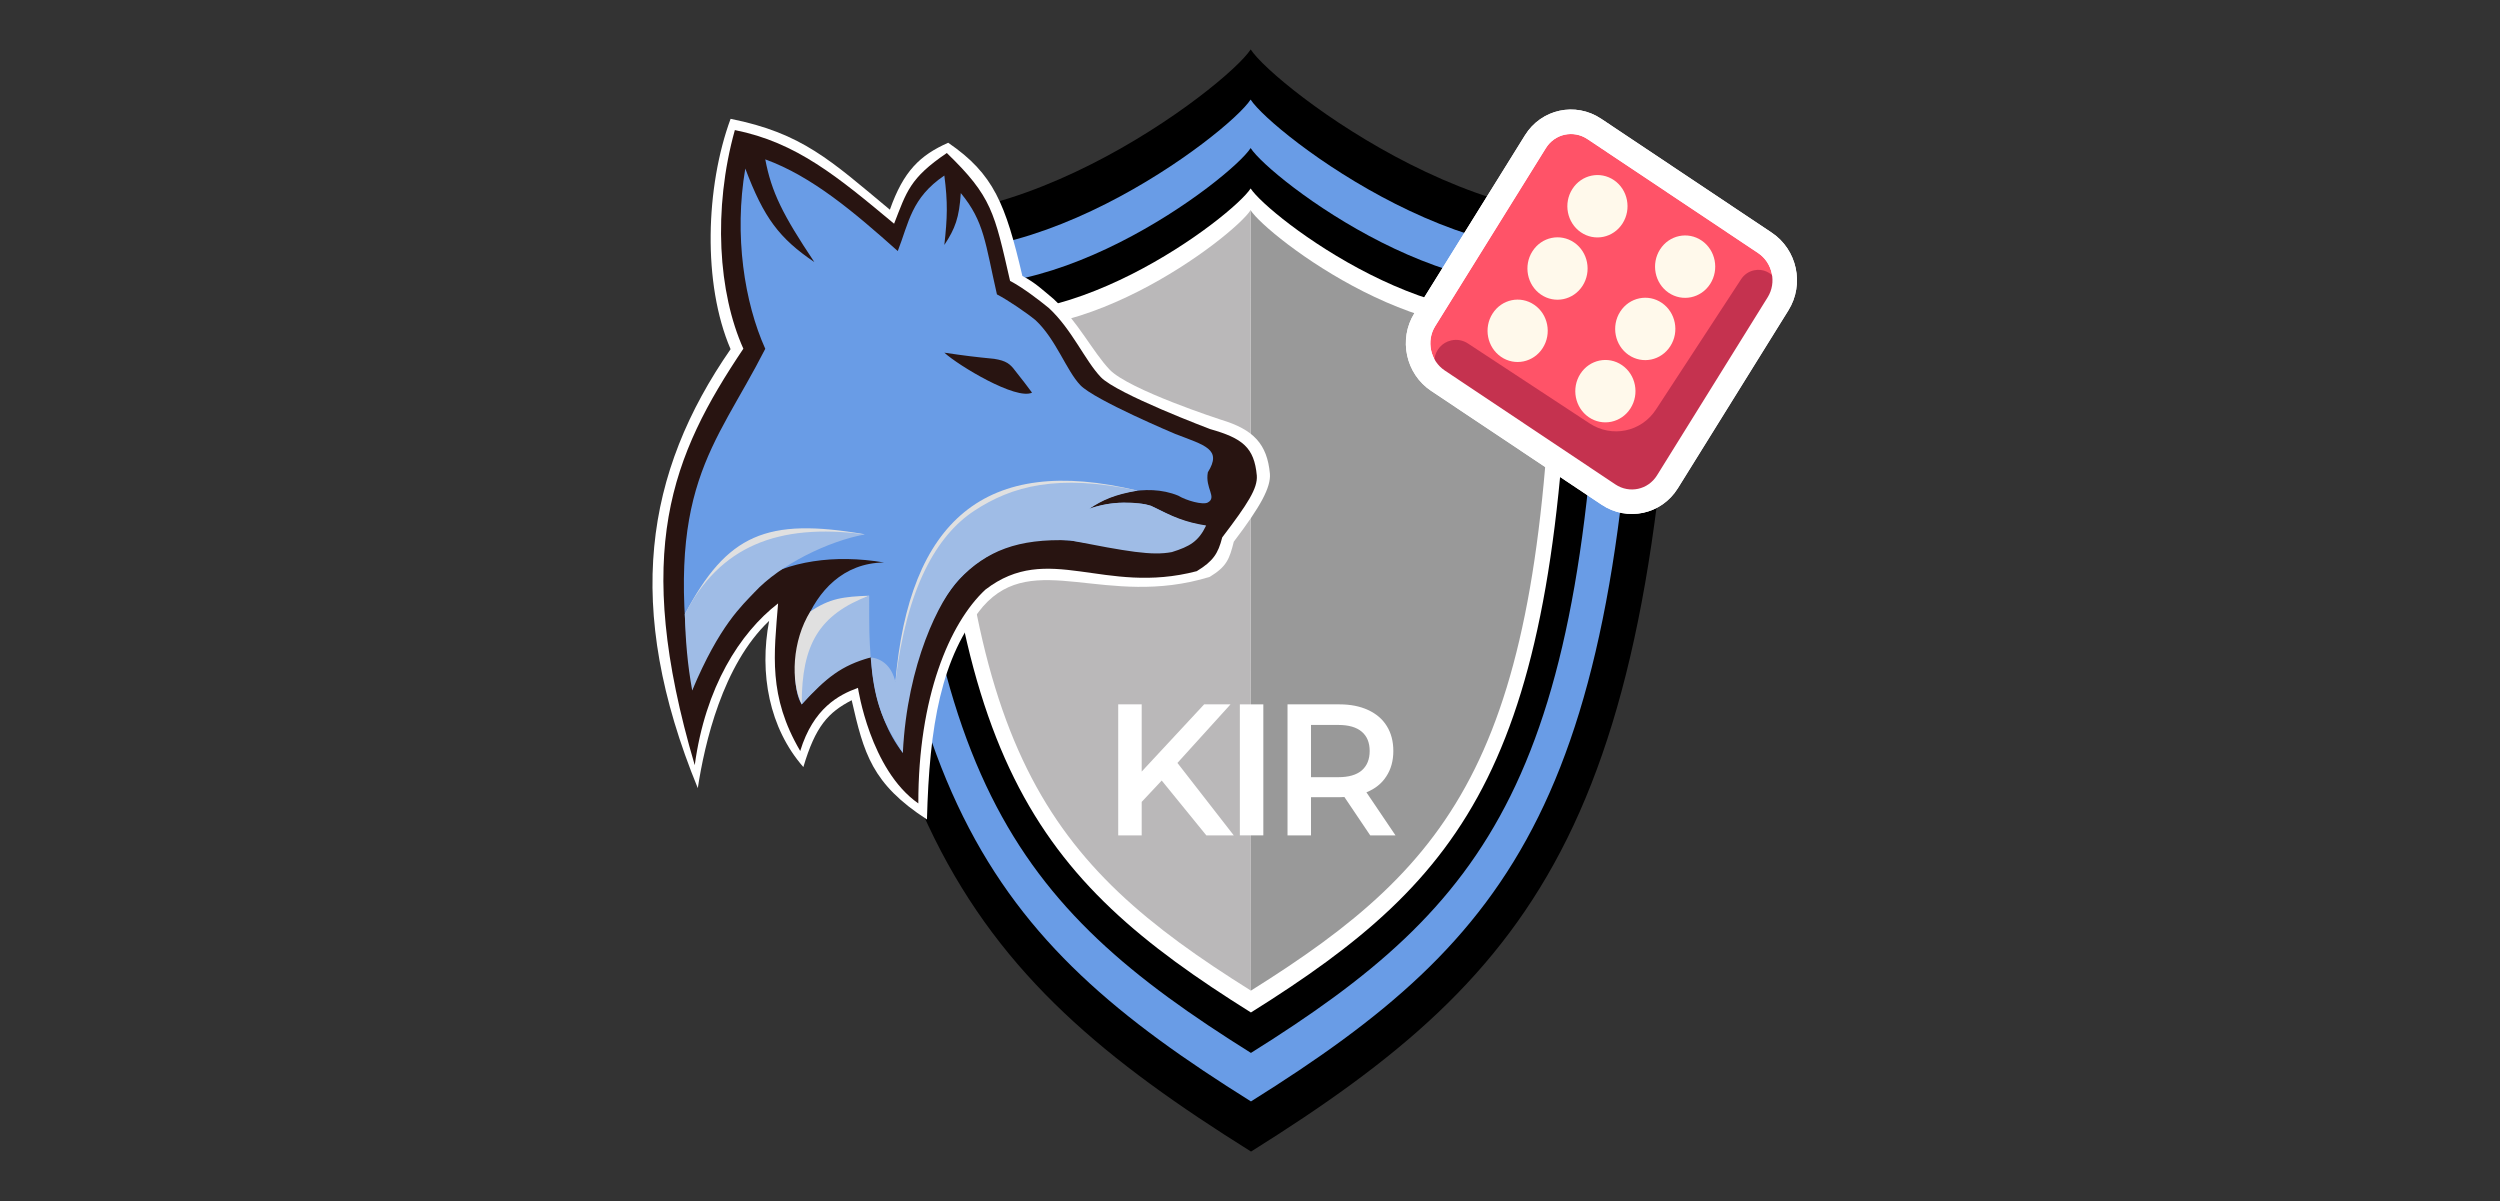
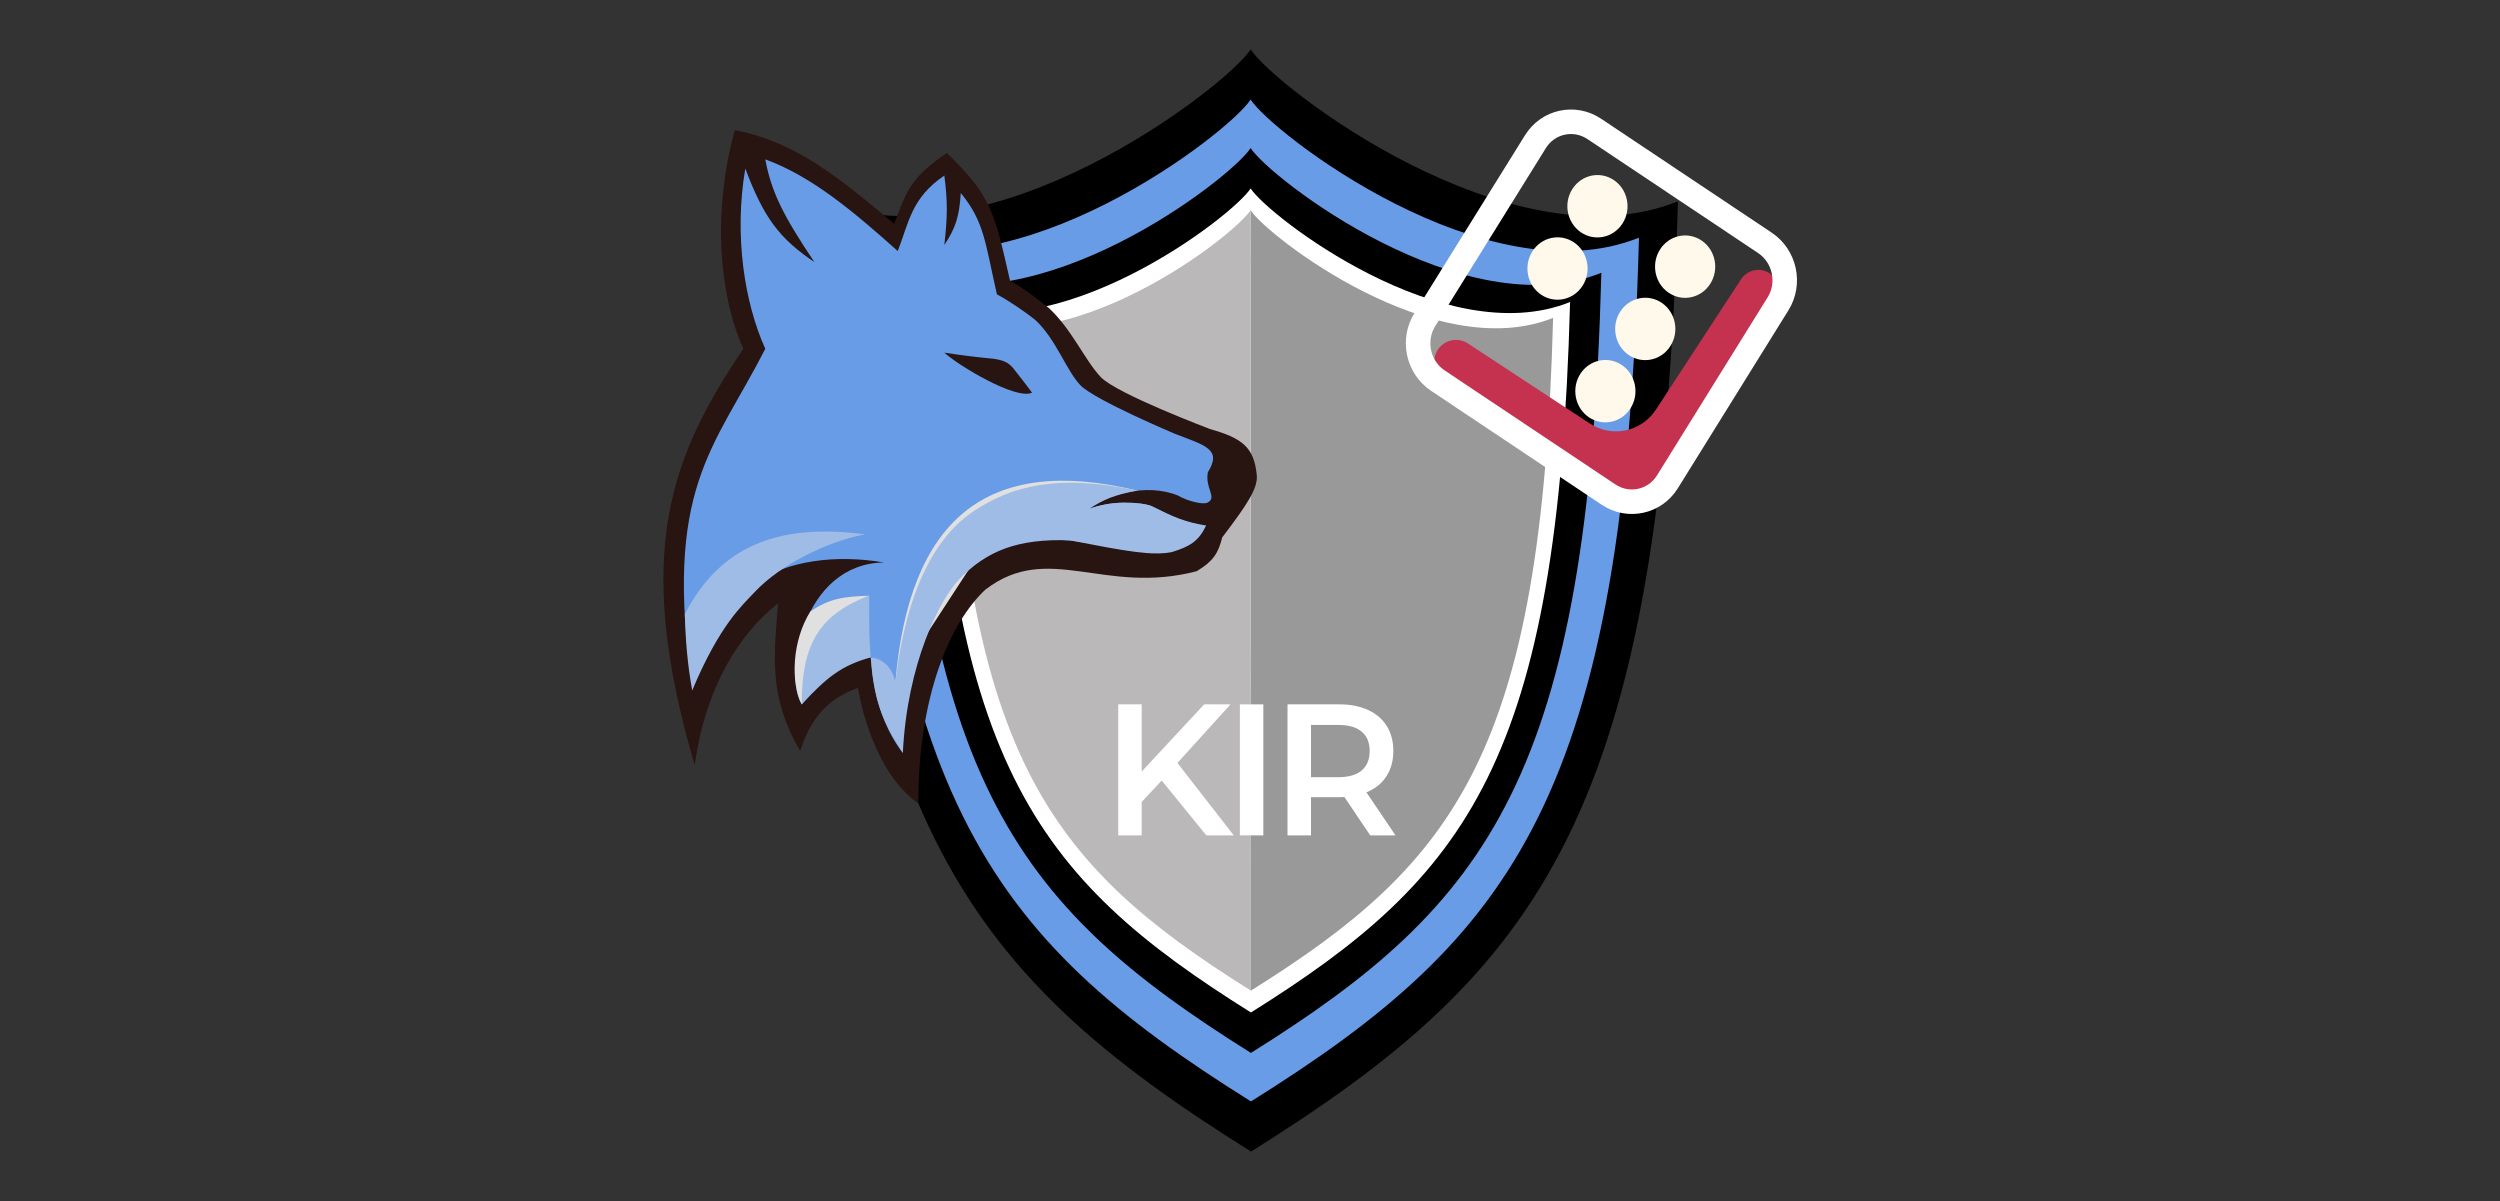
<svg xmlns="http://www.w3.org/2000/svg" width="102" height="49" viewBox="0 0 102 49" fill="none">
  <rect x="0" y="0" width="102" height="49" fill="#333333" stroke="none" />
  <path d="M68.459 8.214C67.793 33.237 62.893 39.571 51.042 46.984C39.192 39.571 34.261 33.237 33.596 8.214C40.439 10.963 50.081 3.496 51.028 2.016C51.974 3.496 61.616 10.963 68.459 8.214Z" fill="black" />
  <path d="M66.87 9.697C66.265 32.442 61.81 38.2 51.039 44.938C40.267 38.2 35.785 32.443 35.18 9.697C41.4 12.196 50.164 5.408 51.025 4.062C51.886 5.408 60.65 12.196 66.87 9.697Z" fill="#699CE6" />
  <path d="M65.336 11.13C64.79 31.673 60.767 36.873 51.038 42.959C41.31 36.873 37.261 31.673 36.715 11.13C42.333 13.387 50.249 7.257 51.026 6.041C51.803 7.257 59.719 13.387 65.336 11.13Z" fill="black" />
  <path d="M64.059 12.323C63.561 31.031 59.897 35.767 51.038 41.309C42.178 35.767 38.492 31.031 37.994 12.324C43.11 14.379 50.319 8.796 51.026 7.689C51.734 8.796 58.943 14.379 64.059 12.323Z" fill="white" />
  <path d="M63.367 12.969C62.896 30.685 59.426 35.169 51.036 40.418L51.022 8.574C51.692 9.622 58.522 14.915 63.367 12.969Z" fill="#999999" />
  <path d="M38.707 12.969C39.178 30.685 42.648 35.169 51.038 40.418L51.025 8.574C50.355 9.622 43.552 14.915 38.707 12.969Z" fill="#BAB8B9" />
-   <path d="M50.339 22.101C50.162 22.802 50.058 23.111 49.356 23.537C45.121 24.838 42.179 22.39 40.108 24.742C38.388 26.806 37.919 29.625 37.82 33.434C35.569 31.977 35.244 30.736 34.749 28.569C33.794 29.065 33.272 29.625 32.777 31.296C31.381 29.7 30.971 27.478 31.381 25.331C29.48 27.132 28.749 30.335 28.47 32.156C25.43 24.742 26.322 19.28 29.808 14.246C28.657 11.574 28.791 7.609 29.808 4.848C32.722 5.431 33.88 6.534 36.307 8.556C36.863 6.98 37.534 6.336 38.686 5.824C40.548 7.098 41.025 8.321 41.713 11.259C42.244 11.534 42.548 11.836 42.984 12.196C43.977 13.116 44.588 14.359 45.271 15.079C46.056 15.906 49.816 17.125 49.816 17.125C51.148 17.524 51.701 18.12 51.813 19.333C51.851 19.879 51.453 20.637 50.339 22.101Z" fill="white" />
  <path d="M49.867 21.925C49.7 22.589 49.491 22.9 48.827 23.304C45.042 24.298 42.767 22.079 40.201 24.059C38.738 25.425 37.461 28.448 37.468 32.78C35.498 31.405 35.005 28.065 35.005 28.065C34.222 28.349 33.185 28.891 32.649 30.64C31.332 28.398 31.583 26.684 31.746 24.619C30.181 25.828 28.776 28.036 28.346 31.219C25.774 22.492 27.409 18.581 30.329 14.227C29.308 11.958 29.079 8.55 29.982 5.307C32.494 5.808 34.175 7.208 36.465 9.116L36.479 9.128C36.992 7.815 37.117 7.27 38.63 6.243C40.472 8.022 40.572 8.671 41.211 11.461C41.714 11.722 42.384 12.232 42.798 12.572C43.737 13.443 44.265 14.705 44.912 15.386C45.558 16.068 49.374 17.507 49.374 17.507C50.694 17.88 51.173 18.256 51.278 19.403C51.315 19.92 50.921 20.54 49.867 21.925Z" fill="#281411" />
  <path d="M49.16 21.449C49.011 22.041 47.894 22.451 47.81 22.465C45.533 22.841 42.691 20.956 39.891 22.949C38.474 23.957 36.835 26.738 36.835 30.718C35.544 29.064 35.544 26.81 35.544 26.81C34.904 26.917 34.042 27.161 32.709 28.741C31.959 27.561 32.716 22.989 36.072 22.949C31.977 22.263 28.634 24.094 28.265 28.167C27.041 19.896 29.139 18.325 31.223 14.231C30.374 12.346 29.942 9.602 30.408 6.876C31.169 8.899 31.795 9.72 33.226 10.694C31.93 8.754 31.476 7.835 31.223 6.502C33.137 7.197 34.86 8.666 36.629 10.243C37.085 9.073 37.181 8.077 38.529 7.162C38.674 8.268 38.652 8.888 38.529 9.994C38.972 9.326 39.137 8.878 39.2 7.877C40.166 9.043 40.197 9.926 40.675 12.011C41.123 12.243 41.877 12.757 42.246 13.06C43.083 13.836 43.499 15.104 44.075 15.712C44.651 16.319 47.951 17.705 47.951 17.705C49.161 18.174 49.874 18.321 49.28 19.27C49.16 19.925 49.665 20.285 49.28 20.501C49.078 20.615 48.397 20.421 48.075 20.224C46.742 19.672 45.116 20.224 44.44 20.756C45.197 20.519 45.63 20.475 46.41 20.543C47.25 20.543 47.616 21.226 49.16 21.449Z" fill="#699CE6" />
-   <path d="M36.531 27.832C37.092 21.264 40.181 18.503 46.412 20.019L41.526 20.172L38.36 23.769L36.531 27.832Z" fill="#E0E0E0" />
+   <path d="M36.531 27.832C37.092 21.264 40.181 18.503 46.412 20.019L41.526 20.172L36.531 27.832Z" fill="#E0E0E0" />
  <path d="M33.061 24.951C32.321 26.127 32.246 27.824 32.712 28.739C33.003 26.627 33.538 25.266 35.46 24.305C34.41 24.343 33.847 24.413 33.061 24.951Z" fill="#E0E0E0" />
  <path d="M39.752 20.838C41.284 19.831 43.149 19.319 46.413 20.017C45.46 20.185 45.011 20.388 44.44 20.76C45.348 20.417 46.413 20.47 46.953 20.631C47.858 21.095 48.379 21.309 49.211 21.441C48.898 22.092 48.544 22.296 47.813 22.525C46.991 22.682 46 22.5 43.652 22.046C41.529 21.966 40.253 22.474 39.133 23.636C38.345 24.454 37.013 27.065 36.836 30.72C35.916 29.326 35.657 28.464 35.523 26.822C34.317 27.157 33.721 27.647 32.711 28.737C32.705 26.269 33.435 25.077 35.463 24.299C35.463 25.816 35.463 25.941 35.523 26.822C35.968 26.867 36.384 27.167 36.531 27.825C36.993 23.961 38.221 21.845 39.752 20.838Z" fill="#9FBCE6" />
  <path d="M40.56 14.64C39.804 14.567 39.359 14.512 38.529 14.389C39.108 14.918 41.46 16.335 42.107 16.02C41.879 15.713 41.733 15.52 41.421 15.128C41.212 14.846 41.052 14.718 40.56 14.64Z" fill="#281411" />
-   <path d="M27.941 25.061C29.663 21.789 31.288 21.111 35.268 21.796C33.372 22.054 32.369 22.341 30.825 23.412L27.941 25.061Z" fill="#E0E0E0" />
  <path d="M35.291 21.803C33.804 22.076 31.846 23.021 30.781 24.166C30.282 24.702 29.361 25.499 28.242 28.17C28.049 27.105 27.974 26.174 27.939 25.063C29.36 22.299 31.727 21.328 35.291 21.803Z" fill="#9FBCE6" />
  <path d="M47.398 31.846L46.581 32.717V34.083H45.623V28.738H46.581V31.48L49.129 28.738H50.205L48.039 31.128L50.337 34.083H49.218L47.398 31.846Z" fill="white" />
  <path d="M50.586 28.738H51.544V34.083H50.586V28.738Z" fill="white" />
  <path d="M55.905 34.083L54.851 32.518C54.807 32.523 54.741 32.526 54.652 32.526H53.489V34.083H52.531V28.738H54.652C55.099 28.738 55.487 28.815 55.816 28.967C56.15 29.12 56.406 29.339 56.582 29.624C56.759 29.909 56.848 30.248 56.848 30.64C56.848 31.042 56.752 31.388 56.56 31.678C56.374 31.968 56.103 32.184 55.75 32.327L56.936 34.083H55.905ZM55.883 30.64C55.883 30.299 55.775 30.036 55.559 29.853C55.343 29.67 55.026 29.578 54.608 29.578H53.489V31.709H54.608C55.026 31.709 55.343 31.617 55.559 31.434C55.775 31.245 55.883 30.981 55.883 30.64Z" fill="white" />
-   <path d="M72.008 9.908L65.049 5.261C64.237 4.719 63.16 4.952 62.645 5.781L58.13 13.047C57.614 13.877 57.855 14.989 58.667 15.531L65.627 20.178C66.439 20.72 67.516 20.487 68.031 19.658L72.546 12.392C73.061 11.563 72.821 10.45 72.008 9.908Z" fill="#FF5368" stroke="white" />
  <path d="M64.853 17.273C65.766 17.873 66.966 17.623 67.563 16.709L71.037 11.393C71.159 11.204 71.349 11.074 71.566 11.028C72.31 10.873 72.877 11.724 72.465 12.377L68.135 19.242C67.546 20.176 66.33 20.439 65.406 19.832L58.938 15.579C58.256 15.13 58.43 14.063 59.213 13.888C59.447 13.836 59.692 13.881 59.894 14.015L64.853 17.273Z" fill="#C5324F" />
  <path d="M72.008 9.908L65.049 5.261C64.237 4.719 63.16 4.952 62.645 5.781L58.13 13.047C57.614 13.877 57.855 14.989 58.667 15.531L65.627 20.178C66.439 20.72 67.516 20.487 68.031 19.658L72.546 12.392C73.061 11.563 72.821 10.45 72.008 9.908Z" stroke="white" />
  <path d="M68.074 11.94C68.639 12.328 69.401 12.169 69.776 11.584C70.151 10.998 69.998 10.208 69.433 9.819C68.868 9.43 68.106 9.59 67.731 10.175C67.356 10.761 67.51 11.551 68.074 11.94Z" fill="#FFF9EB" />
  <path d="M64.496 9.475C65.061 9.864 65.823 9.704 66.198 9.119C66.573 8.533 66.42 7.743 65.855 7.354C65.29 6.966 64.528 7.125 64.153 7.711C63.778 8.296 63.932 9.086 64.496 9.475Z" fill="#FFF9EB" />
  <path d="M66.447 14.481C67.012 14.869 67.774 14.71 68.149 14.124C68.525 13.539 68.371 12.749 67.806 12.36C67.241 11.972 66.479 12.131 66.104 12.716C65.729 13.302 65.883 14.092 66.447 14.481Z" fill="#FFF9EB" />
  <path d="M62.867 12.016C63.432 12.405 64.194 12.245 64.569 11.66C64.944 11.074 64.791 10.284 64.226 9.895C63.661 9.507 62.899 9.666 62.524 10.252C62.149 10.837 62.303 11.627 62.867 12.016Z" fill="#FFF9EB" />
  <path d="M64.82 17.02C65.385 17.409 66.147 17.249 66.522 16.664C66.898 16.078 66.744 15.288 66.179 14.899C65.614 14.511 64.852 14.67 64.477 15.255C64.102 15.841 64.256 16.631 64.82 17.02Z" fill="#FFF9EB" />
-   <path d="M61.24 14.557C61.805 14.946 62.567 14.786 62.942 14.201C63.318 13.615 63.164 12.825 62.599 12.437C62.034 12.048 61.272 12.207 60.897 12.793C60.522 13.378 60.676 14.168 61.24 14.557Z" fill="#FFF9EB" />
</svg>